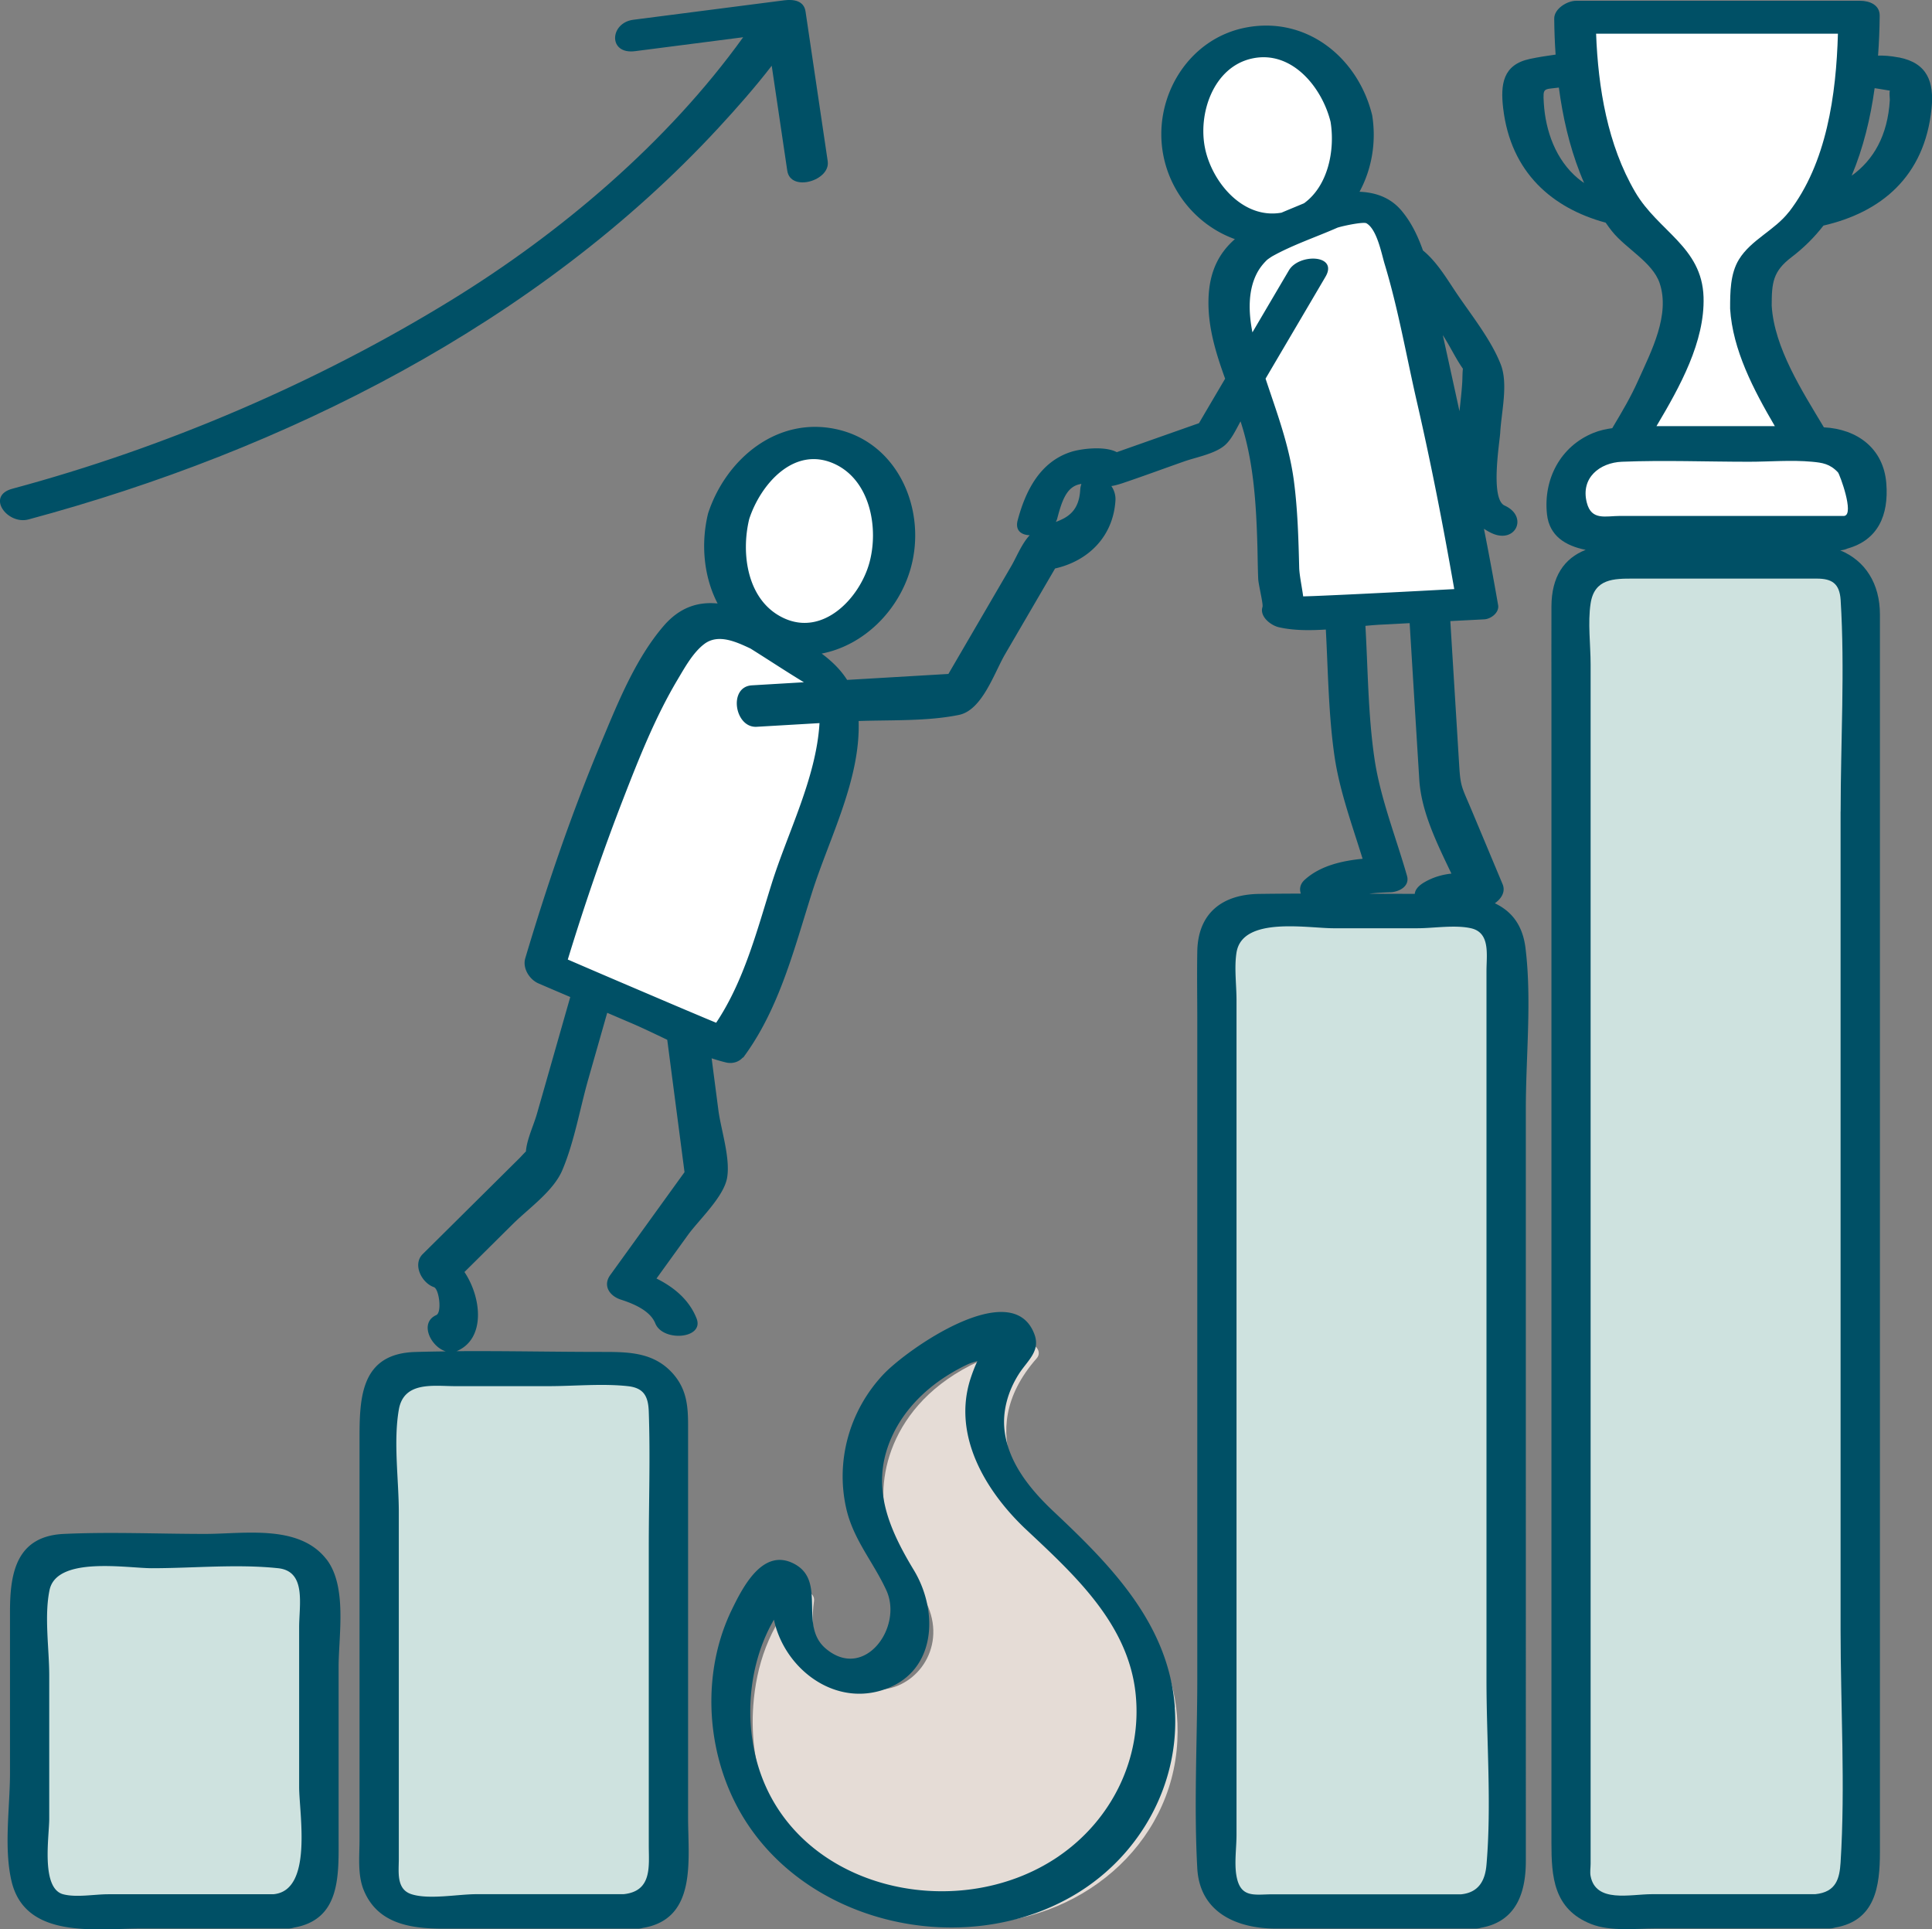
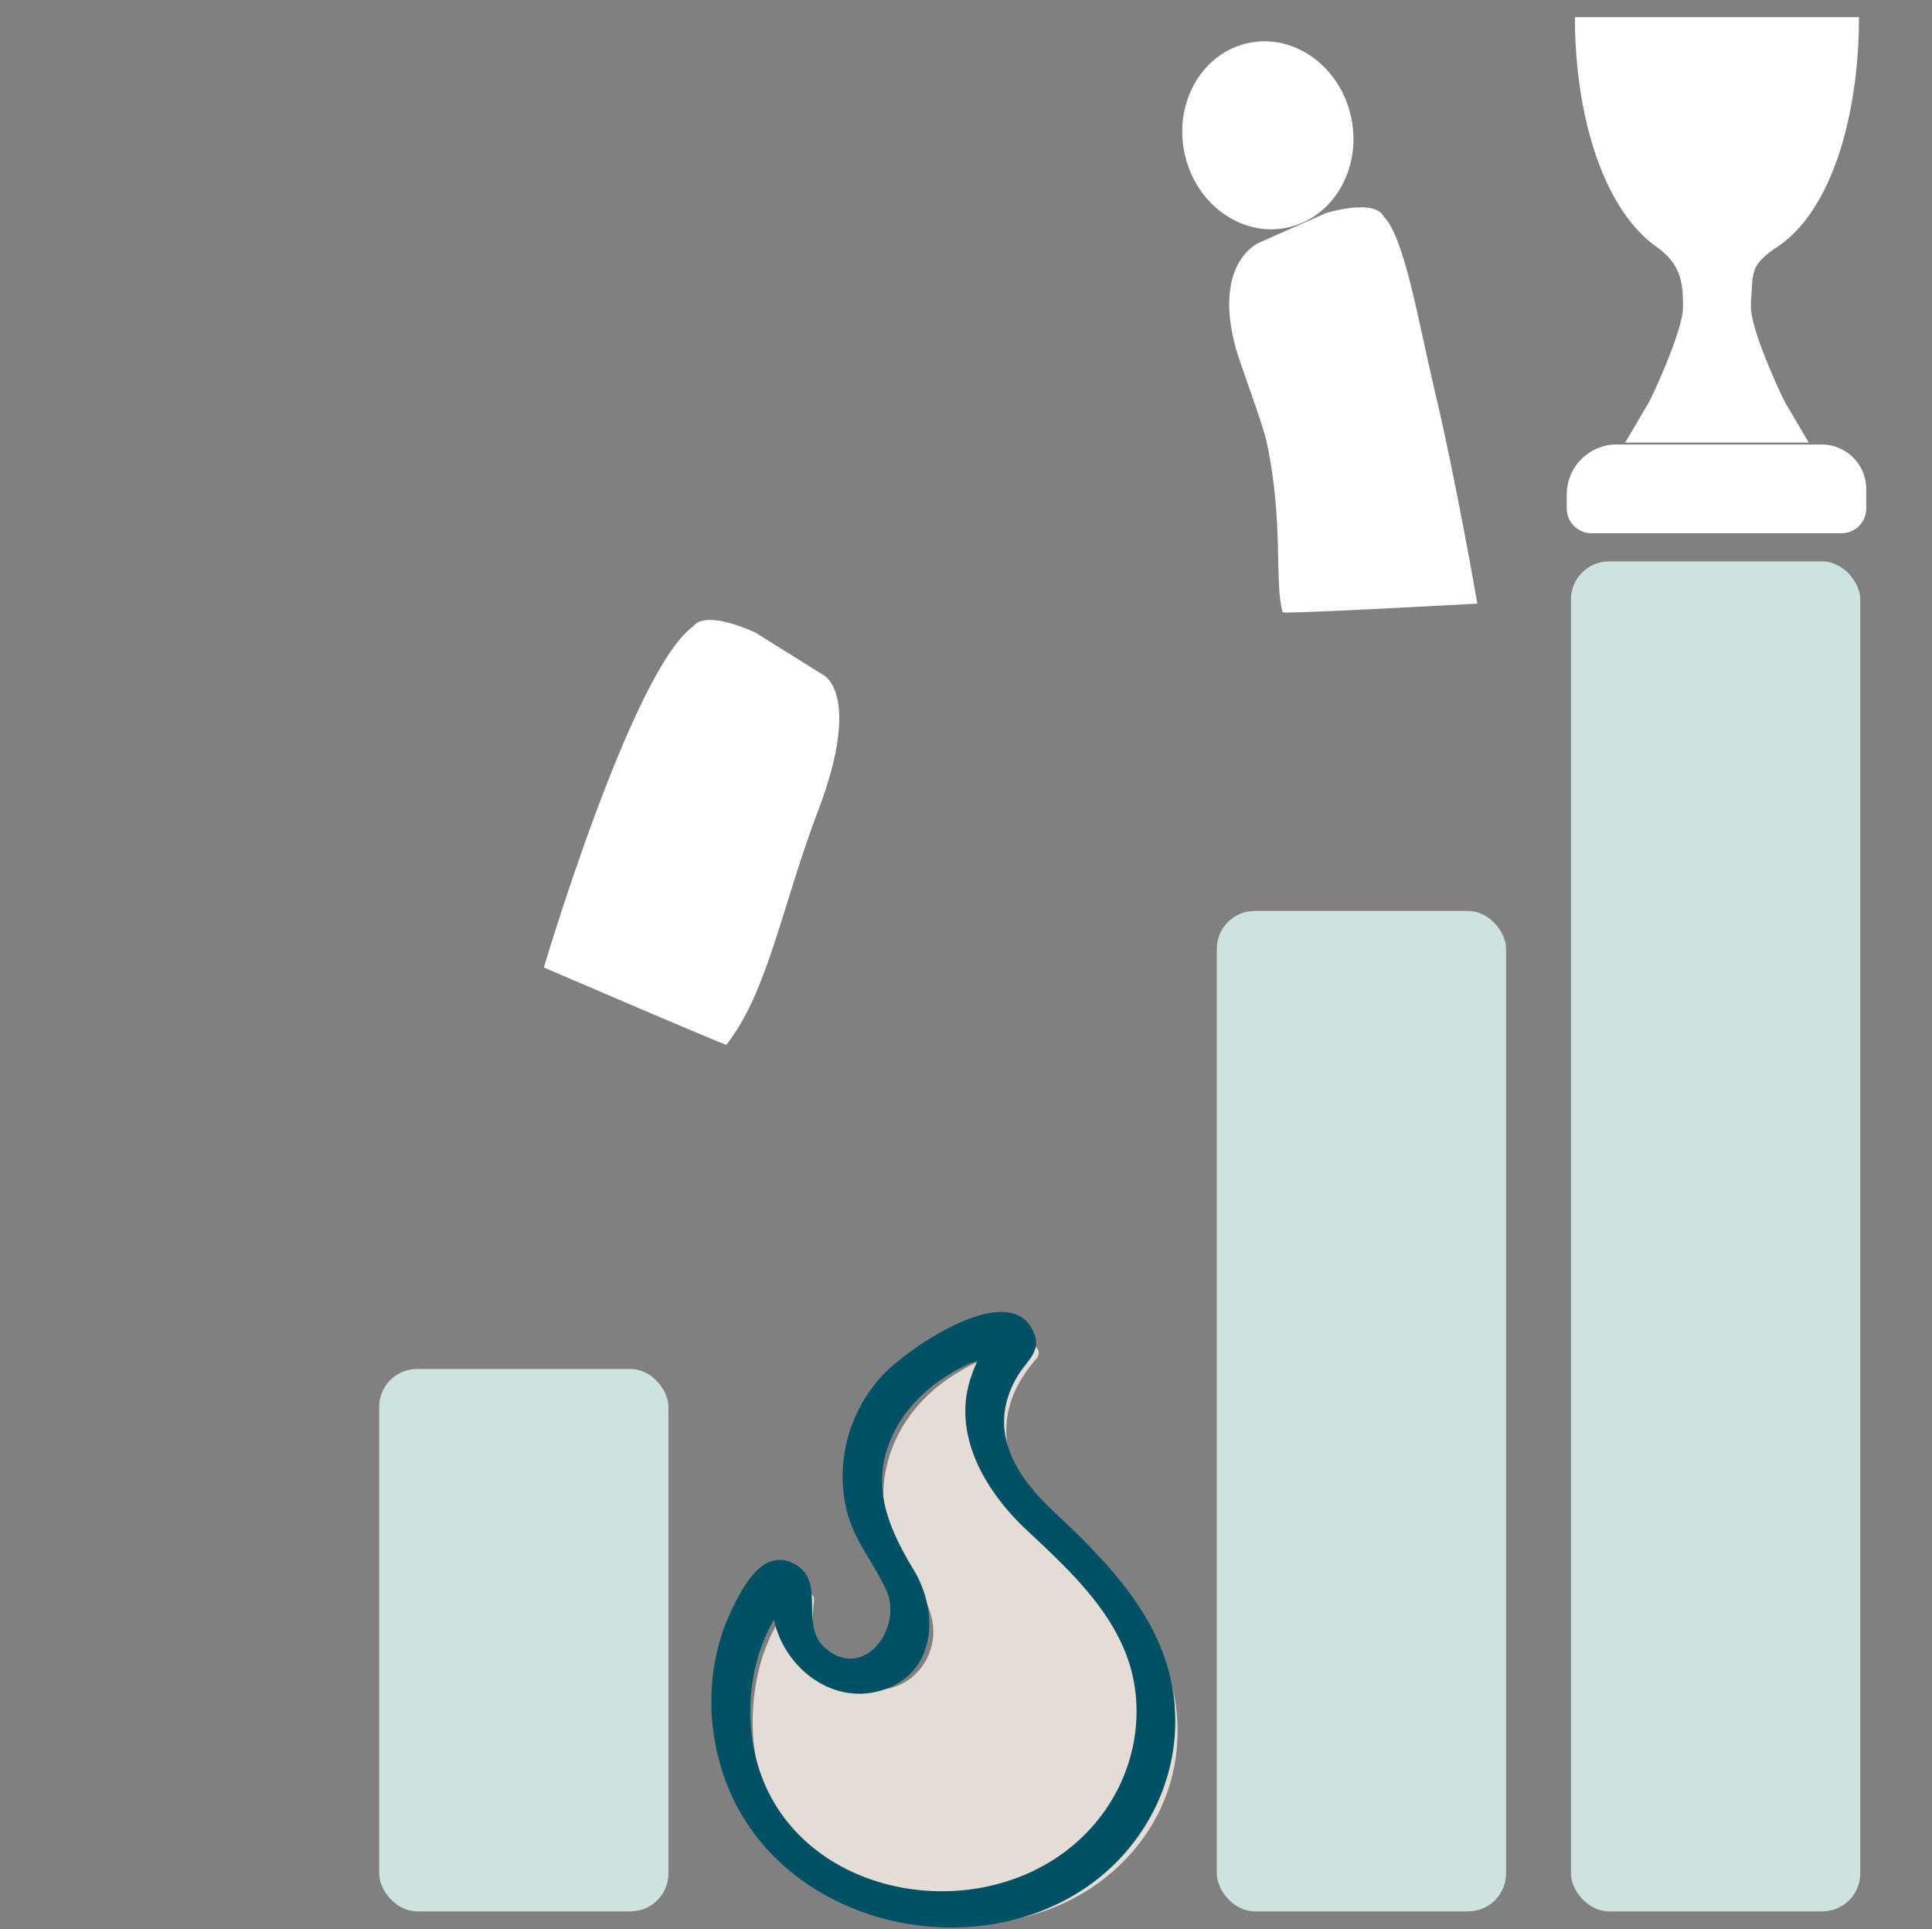
<svg xmlns="http://www.w3.org/2000/svg" id="Ebene_2" viewBox="0 0 320.6 320.15">
  <rect x="0" y="0" width="320.6" height="320.15" fill="#808080" stroke="none" />
  <defs>
    <style>.cls-1{fill:#005066}.cls-2{fill:#fff}.cls-4{fill:#cee2df}</style>
  </defs>
  <g id="Ebene_10">
    <path class="cls-2" d="M290.55 50.99v-.87c.4-4.86-.28-6.04 4.39-9.16 9.1-6.07 13.54-22 13.54-38.11h-47.13c-.01 16.13 4.61 31.79 13.54 38.11 4.04 2.86 4.33 5.99 4.39 9.16v.84c0 3.89-5.09 14.84-5.79 16.02l-3.8 6.46h30.46l-3.78-6.42c-.7-1.18-5.81-12.13-5.81-16.03zM268.31 73.76h33.97c4.09 0 7.41 3.32 7.41 7.41v3.2a4.11 4.11 0 0 1-4.11 4.11H264.1a4.11 4.11 0 0 1-4.11-4.11v-2.31a8.31 8.31 0 0 1 8.31-8.31z" />
    <rect class="cls-4" x="260.69" y="93.16" width="48" height="224" rx="6.29" ry="6.29" />
    <path d="M175.85 254.37c9.7 9.12 20.33 18.62 19.52 34.54-.88 17.29-16.16 30.28-34.41 30.29-22.08.01-37.44-15.91-35.96-36.18.48-6.57 2.58-13.07 7.52-18.48.94-1.03 2.74-.24 2.56 1.12-.17 1.24-.27 2.55-.2 3.61.42 6.14 4.06 10.62 10.23 11.07 6.17.45 11.65-5.98 9.15-13.09-1.73-4.94-6.92-8.74-7.62-17.97-.61-8.1 4.16-21.42 23.88-26.13 1.36-.32 2.42 1.21 1.52 2.23-11.1 12.59-1.2 24.29 3.81 28.99z" style="fill:#e5dcd6" />
    <path class="cls-1" d="M194.96 283.33c-1.01-13.97-10.76-23.73-20.42-32.8-3.65-3.5-7.14-7.79-7.82-12.98-.44-3.35.55-6.72 2.34-9.54 1.42-2.24 3.65-3.8 2.59-6.62-3.65-9.77-21.13 2.48-25.08 6.69-5.55 5.91-7.92 14.18-6.17 22.1 1.16 5.27 4.5 8.95 6.68 13.7 2.83 6.15-3.68 15.12-10.08 9.65-4.51-3.86.24-11.14-5.19-14.03-5.17-2.75-8.5 3.75-10.37 7.6-4.85 9.98-4.38 22.4.65 32.22 10.19 19.9 37.76 26.26 56.5 14.93 10.7-6.47 17.26-18.36 16.35-30.91zM175.71 308c-17.08 11.71-44.43 5.42-50.14-15.8-1.4-5.19-1.41-10.88-.1-16.08.65-2.58 1.62-5.06 2.96-7.36 1.65 7.81 9.49 14.16 17.69 11.78 9.24-2.68 9.78-12.96 5.52-20.01-4.33-7.16-7.31-14.22-3.56-22.31 1.91-4.13 5.19-7.48 9-9.9a31.01 31.01 0 0 1 3.48-1.92c.42-.2 1.01-.38 1.64-.56-.47.97-.85 2.02-1.13 2.86-3.06 9.35 2.34 18.51 8.91 24.82 8.11 7.62 17.26 15.8 18.47 27.57 1.1 10.67-3.96 20.89-12.75 26.91z" />
-     <path class="cls-2" d="M220.04 35.36s7.97-2.5 9.57.56c3.47 3.46 5.8 17.66 8.43 28.74 3.68 15.53 7.11 35.5 7.11 35.5s-33.07 1.82-32.29 1.42c-1.45-4.67.23-14.93-2.71-28.42-.7-3.2-4.49-12.97-5.26-16.05-3.46-13.71 4.02-16.83 4.02-16.83l11.13-4.92z" />
+     <path class="cls-2" d="M220.04 35.36s7.97-2.5 9.57.56c3.47 3.46 5.8 17.66 8.43 28.74 3.68 15.53 7.11 35.5 7.11 35.5s-33.07 1.82-32.29 1.42c-1.45-4.67.23-14.93-2.71-28.42-.7-3.2-4.49-12.97-5.26-16.05-3.46-13.71 4.02-16.83 4.02-16.83z" />
    <ellipse class="cls-2" cx="210.39" cy="22.46" rx="14.14" ry="15.65" transform="rotate(-11.43 210.346 22.464)" />
    <path class="cls-2" d="M125.42 105s-8.21-3.97-10.36-1.08c-10.15 7.17-24.81 56.62-24.81 56.62s31.08 13.37 30.29 12.82c6.93-8.88 9.09-22.69 15.23-38.87 7.3-19.25.91-22.45.91-22.45l-11.26-7.03z" />
-     <ellipse class="cls-2" cx="134.29" cy="89.78" rx="16.38" ry="13.99" transform="rotate(-77.6 134.292 89.78)" />
-     <rect class="cls-4" x="4.92" y="257.37" width="48" height="59.79" rx="6.29" ry="6.29" />
    <rect class="cls-4" x="62.92" y="227.16" width="48" height="90" rx="6.29" ry="6.29" />
    <rect class="cls-4" x="201.92" y="151.16" width="48" height="166" rx="6.29" ry="6.29" />
    <g>
-       <path class="cls-1" d="M54.13 258.69c-4.55-5.8-13.62-4.16-20.11-4.16-7.78 0-15.65-.36-23.42 0-7.89.36-8.94 6.5-8.94 12.85v26.8c0 5.62-1.04 12.33.23 17.87 2.23 9.8 13.99 7.96 21.47 7.96H47.8c.41 0 .73-.07 1.01-.16 7.85-1.39 7.38-8.87 7.38-15.35v-27.85c0-5.29 1.47-13.47-2.05-17.96zm-8.67 55.63H17.94c-2.23 0-5.31.58-7.47 0-3.72-1.01-2.3-9.6-2.3-12.53v-23.78c0-4.42-.85-9.8.05-14.16 1.18-5.68 12.86-3.63 16.99-3.63 6.85 0 14.13-.72 20.94 0 4.72.5 3.49 6.03 3.49 9.81v26.49c0 4.36 2.33 17.13-4.2 17.79zM248.05 149.89c1.1-.77 1.82-1.93 1.29-3.18-1.69-4.04-3.38-8.08-5.07-12.11-1.65-3.95-1.9-3.93-2.12-7.45-.49-8.03-.99-16.06-1.48-24.09 1.88-.1 3.75-.19 5.63-.29 1.11-.06 2.52-1.12 2.3-2.37a542 542 0 0 0-2.35-12.66c.41.27.85.53 1.33.75 3.95 1.79 6.07-2.8 2.1-4.6-2.42-1.1-.82-10.5-.73-12.11.19-3.4 1.35-8.06.09-11.3-1.59-4.09-4.88-8.19-7.32-11.8-1.56-2.31-3.27-5.24-5.59-7.12-.89-2.52-2.04-4.85-3.66-6.72-1.83-2.11-4.28-2.92-6.87-3.02 2.03-3.74 2.82-8.25 2.1-12.7-2.32-9.49-10.79-16.43-20.84-14.57-9.76 1.8-15.69 11.78-13.8 21.29 1.29 6.51 5.95 11.72 11.86 13.84-2.56 2.24-4.26 5.28-4.38 9.98-.12 4.59 1.22 8.91 2.76 13.18-1.45 2.46-2.9 4.92-4.34 7.38-2.5.88-4.99 1.76-7.49 2.64-1.86.66-3.72 1.31-5.58 1.97-.22.08-.41.14-.57.2-2.01-1.08-6-.57-7.64-.03-5.12 1.67-7.51 6.46-8.81 11.35-.44 1.68.61 2.42 2 2.46-1.32 1.41-2.16 3.57-3.05 5.11l-10.44 17.91-16.81.99c-1.08-1.71-2.55-3.12-4.22-4.37 6.94-1.34 12.73-7.05 14.74-14.04 2.74-9.5-1.85-20.69-11.95-23.11-10-2.4-18.65 4.76-21.64 13.89-1.24 5.08-.71 10.54 1.58 14.95-3.25-.32-6.29.62-8.97 3.74-4.68 5.45-7.6 12.78-10.35 19.34-4.88 11.66-9 23.69-12.6 35.8-.48 1.63.69 3.51 2.19 4.16 1.76.76 3.52 1.51 5.28 2.26-.97 3.39-1.93 6.77-2.9 10.16-.88 3.09-1.76 6.19-2.65 9.28-.53 1.85-1.67 4.22-1.81 6.19-.38.35-.73.77-1.08 1.12-1.95 1.93-3.9 3.87-5.85 5.8-3.4 3.37-6.79 6.74-10.19 10.1-1.74 1.72-.18 4.79 1.85 5.49.86.29 1.37 4.2.39 4.64-2.84 1.27-.95 5.23 1.58 6.02-1.69.02-3.38.05-5.07.1-9.45.28-9.24 8.26-9.24 15.27v65.63c0 2.72-.36 5.8.69 8.38 2.31 5.67 7.92 6.41 13.22 6.41h32.23c.35 0 .63-.05.88-.12 9.03-1.51 7.5-11.27 7.5-18.34v-64.99c0-3.17-.2-5.96-2.43-8.55-3.17-3.66-7.4-3.7-11.79-3.7-8.07 0-16.17-.18-24.25-.12.07-.02.14-.03.21-.07 4.66-2.09 4-8.81 1.15-13.07 2.69-2.66 5.37-5.33 8.06-7.99 2.66-2.63 6.72-5.44 8.19-8.93 1.99-4.71 2.91-10.2 4.31-15.11 1.04-3.66 2.09-7.32 3.13-10.98 1.34.57 2.68 1.15 4.02 1.72 1.94.83 3.93 1.8 5.95 2.76v.05c.95 7.3 1.91 14.61 2.86 21.91-4.11 5.69-8.22 11.39-12.33 17.08-1.26 1.75-.12 3.46 1.76 4.07 2.05.66 4.86 1.8 5.72 3.94 1.25 3.13 8.21 2.58 6.84-.84-1.23-3.09-3.75-5.16-6.64-6.6 1.73-2.4 3.46-4.79 5.19-7.19 1.81-2.51 5.95-6.32 6.52-9.5.58-3.27-1.01-7.99-1.44-11.23-.37-2.87-.75-5.74-1.12-8.62.8.26 1.59.5 2.39.69 1.13.27 2.2-.13 2.81-.86v.1c6-8.05 8.47-18.03 11.46-27.45 2.85-8.99 8.06-18.73 7.73-28.45 5.46-.19 11.39.06 16.64-1.01 3.88-.79 5.85-6.97 7.69-10.12 2.76-4.73 5.52-9.46 8.27-14.18 5.54-1.25 9.66-5.33 10.02-11.31.05-.89-.23-1.7-.68-2.37.52-.07 1.07-.22 1.75-.44 3.46-1.16 6.88-2.43 10.32-3.64 1.96-.69 4.95-1.23 6.62-2.57 1.21-.96 1.98-2.71 2.75-4.08.28.88.55 1.76.77 2.64 1.45 5.57 1.82 11.48 2 17.22.07 2.09.07 4.19.16 6.28.04.95.86 4.18.71 4.65-.52 1.6 1.39 3.07 2.72 3.37 2.4.55 5.08.55 7.79.38.38 7.01.44 14.19 1.45 21.09.83 5.67 2.93 11.38 4.65 16.95-3.49.34-7.08 1.18-9.62 3.5-.76.7-.89 1.51-.63 2.28-2.31 0-4.62.02-6.93.05-6.06.08-10.13 3.15-10.25 9.52-.07 3.88 0 7.77 0 11.66v108.87c0 10.49-.58 21.16 0 31.64.41 7.38 6.61 10 13.08 10h33.06c.38 0 .68-.06.94-.14 5.77-1.02 7.44-5.68 7.44-11.06V183.97c0-8.69 1.01-18.05-.06-26.69-.49-3.93-2.44-6.14-5.07-7.39zM91.03 230.01c4.29 0 8.87-.46 13.14 0 2.7.29 3.41 1.72 3.49 4.29.26 7.44 0 14.94 0 22.38v49.55c0 3.39.62 7.6-4.2 8.08H79.02c-3.02 0-7.84.94-10.75 0-2.54-.82-2.09-3.7-2.09-5.85v-57.5c0-5.4-.92-11.7 0-17.04.82-4.78 5.8-3.91 9.37-3.91h15.48zm47.35-153.08c6.06 2.7 7.48 10.76 5.87 16.52-1.62 5.78-7.56 12.08-14.05 9.18-6.2-2.77-7.29-10.7-5.87-16.52 1.86-5.69 7.38-12.15 14.05-9.18zm-10.33 69.71c-2.46 7.85-4.6 16.17-9.21 23.07-.88-.37-1.77-.73-2.65-1.11-3.51-1.47-7-2.97-10.5-4.46-3.83-1.63-7.65-3.27-11.47-4.92 2.77-9.06 5.85-18.04 9.28-26.87 2.58-6.65 5.28-13.43 8.94-19.58 1.18-1.98 2.55-4.48 4.42-5.9 2.3-1.75 5.24-.4 7.67.74 2.96 1.85 5.88 3.79 8.87 5.6l-8.62.51c-3.97.23-2.88 7.09.78 6.88l10.43-.61c-.54 9.09-5.25 18.08-7.94 26.65zm47.15-60.03c.11-.19.2-.4.25-.61.82-3.11 1.63-5.38 4-5.7-.1.3-.18.62-.2 1.02-.21 3.46-2.04 4.54-4.05 5.29zm67.56-25.43c-.09.72-.07 1.49-.11 2.2-.08 1.42-.27 3.08-.46 4.85-.92-4.21-1.84-8.42-2.77-12.63.17.27.34.54.5.81.95 1.55 1.78 3.28 2.84 4.77zm-42.77-36.47c-1.25-5.78 1.32-13.55 7.72-14.99 6.64-1.49 11.69 4.79 13.09 10.51.76 4.72-.43 10.62-4.41 13.5-1.26.53-2.52 1.04-3.74 1.56-6.32 1.12-11.44-4.94-12.66-10.57zm16.26 74.23c-.24-1.73-.63-3.56-.66-4.77-.12-4.79-.25-9.56-.87-14.32-.79-6.01-2.86-11.42-4.71-17.02l1.31-2.23c2.88-4.89 5.76-9.78 8.63-14.67 2.19-3.72-4.39-3.91-6.06-1.08-2.02 3.43-4.04 6.86-6.06 10.3-.63-3.21-.77-6.76.67-9.66.44-.89 1.01-1.63 1.71-2.32.17-.17.81-.58.87-.62 3.4-1.91 7.32-3.21 10.88-4.78 1.29-.39 4.34-.98 4.79-.72 1.75 1 2.5 5.04 3.01 6.73 2.28 7.51 3.62 15.34 5.38 22.98 2.36 10.26 4.37 20.62 6.18 30.99-4.09.22-8.18.44-12.27.64-3.56.18-7.13.35-10.69.5-.71.03-1.41.05-2.12.07zm14.43 49.12c1.4-.04 3.31-.94 2.8-2.73-1.81-6.36-4.45-12.94-5.4-19.47-1.06-7.2-1.08-14.71-1.5-22.01.96-.09 1.9-.17 2.8-.21 1.51-.07 3.03-.16 4.54-.24.53 8.66 1.06 17.32 1.6 25.99.33 5.3 2.93 10.55 5.33 15.57-1.55.17-3.06.6-4.51 1.45-1.06.62-1.52 1.29-1.57 1.91-2.52 0-5.04-.01-7.56-.02 1.21-.16 2.42-.21 3.47-.25zm15.99 161.36c-.21 2.51-1.2 4.6-4.2 4.91h-31.28c-2.96 0-5.32.71-6-3.01-.39-2.12 0-4.7 0-6.85V165.94c0-2.51-.4-5.39 0-7.88.96-6.05 11.76-4.03 16.1-4.03h13.89c2.74 0 6.24-.6 8.92 0 3.24.73 2.57 4.4 2.57 7.08V278.8c0 10.08.86 20.58 0 30.63z" />
-     </g>
-     <path class="cls-1" d="m137.36 26.8-3.69-24.91C133.4.1 131.68-.14 130.16.05c-8.36 1.08-16.72 2.15-25.07 3.23-3.93.51-4.22 5.8.3 5.21l17.93-2.31c-12.56 17.47-30.31 32.5-48.51 43.67C52.54 63.53 27.32 74.31 2.04 81.1c-4.42 1.19-.82 6.04 2.7 5.09C47.2 74.77 89.21 53.71 119.27 21.17c3.04-3.29 6.04-6.7 8.79-10.26l2.58 17.41c.54 3.62 7.18 1.65 6.71-1.54zM315.11 9.54c-1.43-.28-2.58-.34-3.46-.31.16-2.22.25-4.43.27-6.61.02-1.82-1.68-2.49-3.25-2.49h-47.13c-1.47 0-3.65 1.31-3.63 2.97.02 1.98.09 3.97.23 5.96-1.44.2-2.88.42-4.29.72-4.5.97-4.87 4.26-4.41 8.2 1.26 10.67 8.17 16.57 17.01 18.97.33.48.67.95 1.03 1.4 2.3 2.9 6.74 5.15 7.92 8.62 1.79 5.28-1.4 11.35-3.5 16.03-1.31 2.94-2.62 5.12-4.36 8.05-1.05.14-2.09.37-3.09.77-5.51 2.22-8.37 7.7-7.74 13.51.39 3.6 3.05 5.23 6.42 5.91-3.57 1.4-5.67 4.44-5.68 9.4-.02 5.14 0 10.28 0 15.42v189.72c0 5.56.31 11.01 6.6 13.49 3.2 1.26 7.42.73 10.79.73h28.74c.39 0 .69-.06.96-.15 6.65-1.16 7.42-6.81 7.42-12.55V101.97c0-5.15-2.45-8.94-6.59-10.65.43-.03.84-.13 1.21-.3 5.02-1.41 6.86-5.47 6.44-10.81-.46-5.84-4.86-9.02-10.36-9.3-3.6-6.02-8.23-13.18-8.66-20.17 0-3.82.19-5.7 3.27-8.05 2.05-1.56 3.8-3.3 5.32-5.26 9.45-2.17 16.8-8.04 17.94-19.47.43-4.34-.68-7.5-5.41-8.43zm-53.24 20.08c-3.69-3.07-5.41-7.87-5.69-12.55-.15-2.57-.06-2.21 2.5-2.54.64 4.83 1.72 9.59 3.49 14.13.22.57.46 1.13.7 1.7-.34-.23-.68-.47-1-.74zm43.56 105.07v135.72c0 12.79.8 25.87 0 38.64-.17 2.62-.7 4.91-4.2 5.26h-27.1c-3.63 0-9.3 1.5-10.18-2.99-.13-.64 0-1.42 0-2.06V110.23c0-3.23-.49-6.9 0-10.1.63-4.14 3.89-4.12 7.11-4.12h30.41c2.5 0 3.79.79 3.97 3.55.72 11.62 0 23.5 0 35.13zm.63-49.08h-37.22c-2.41 0-4.75.82-5.52-2.2-1.07-4.15 2.18-6.64 5.82-6.79 7.01-.28 14.08 0 21.09 0 3.44 0 7.04-.32 10.47 0 1.71.16 2.97.34 4.3 1.77.27.29 2.75 6.94 1.06 7.21zm-9.21-50.44c-2.36 3.05-6.28 4.61-8.29 7.89-1.45 2.37-1.46 5.46-1.46 8.17.42 6.82 3.88 13.43 7.42 19.48h-19.64c3.91-6.57 8.04-14.03 7.81-21.42-.27-8.34-7.51-10.88-11.34-17.42-4.58-7.82-6.15-17.26-6.49-26.28h40.13c-.29 10.13-1.86 21.47-8.13 29.59zm16.75-18.56c-.35 5.88-2.71 9.94-6.33 12.54 1.93-4.6 3.12-9.53 3.81-14.52.22.03.43.06.65.1.62.09 1.25.21 1.88.31-.13.4 0 1.21-.01 1.58z" />
+       </g>
  </g>
</svg>